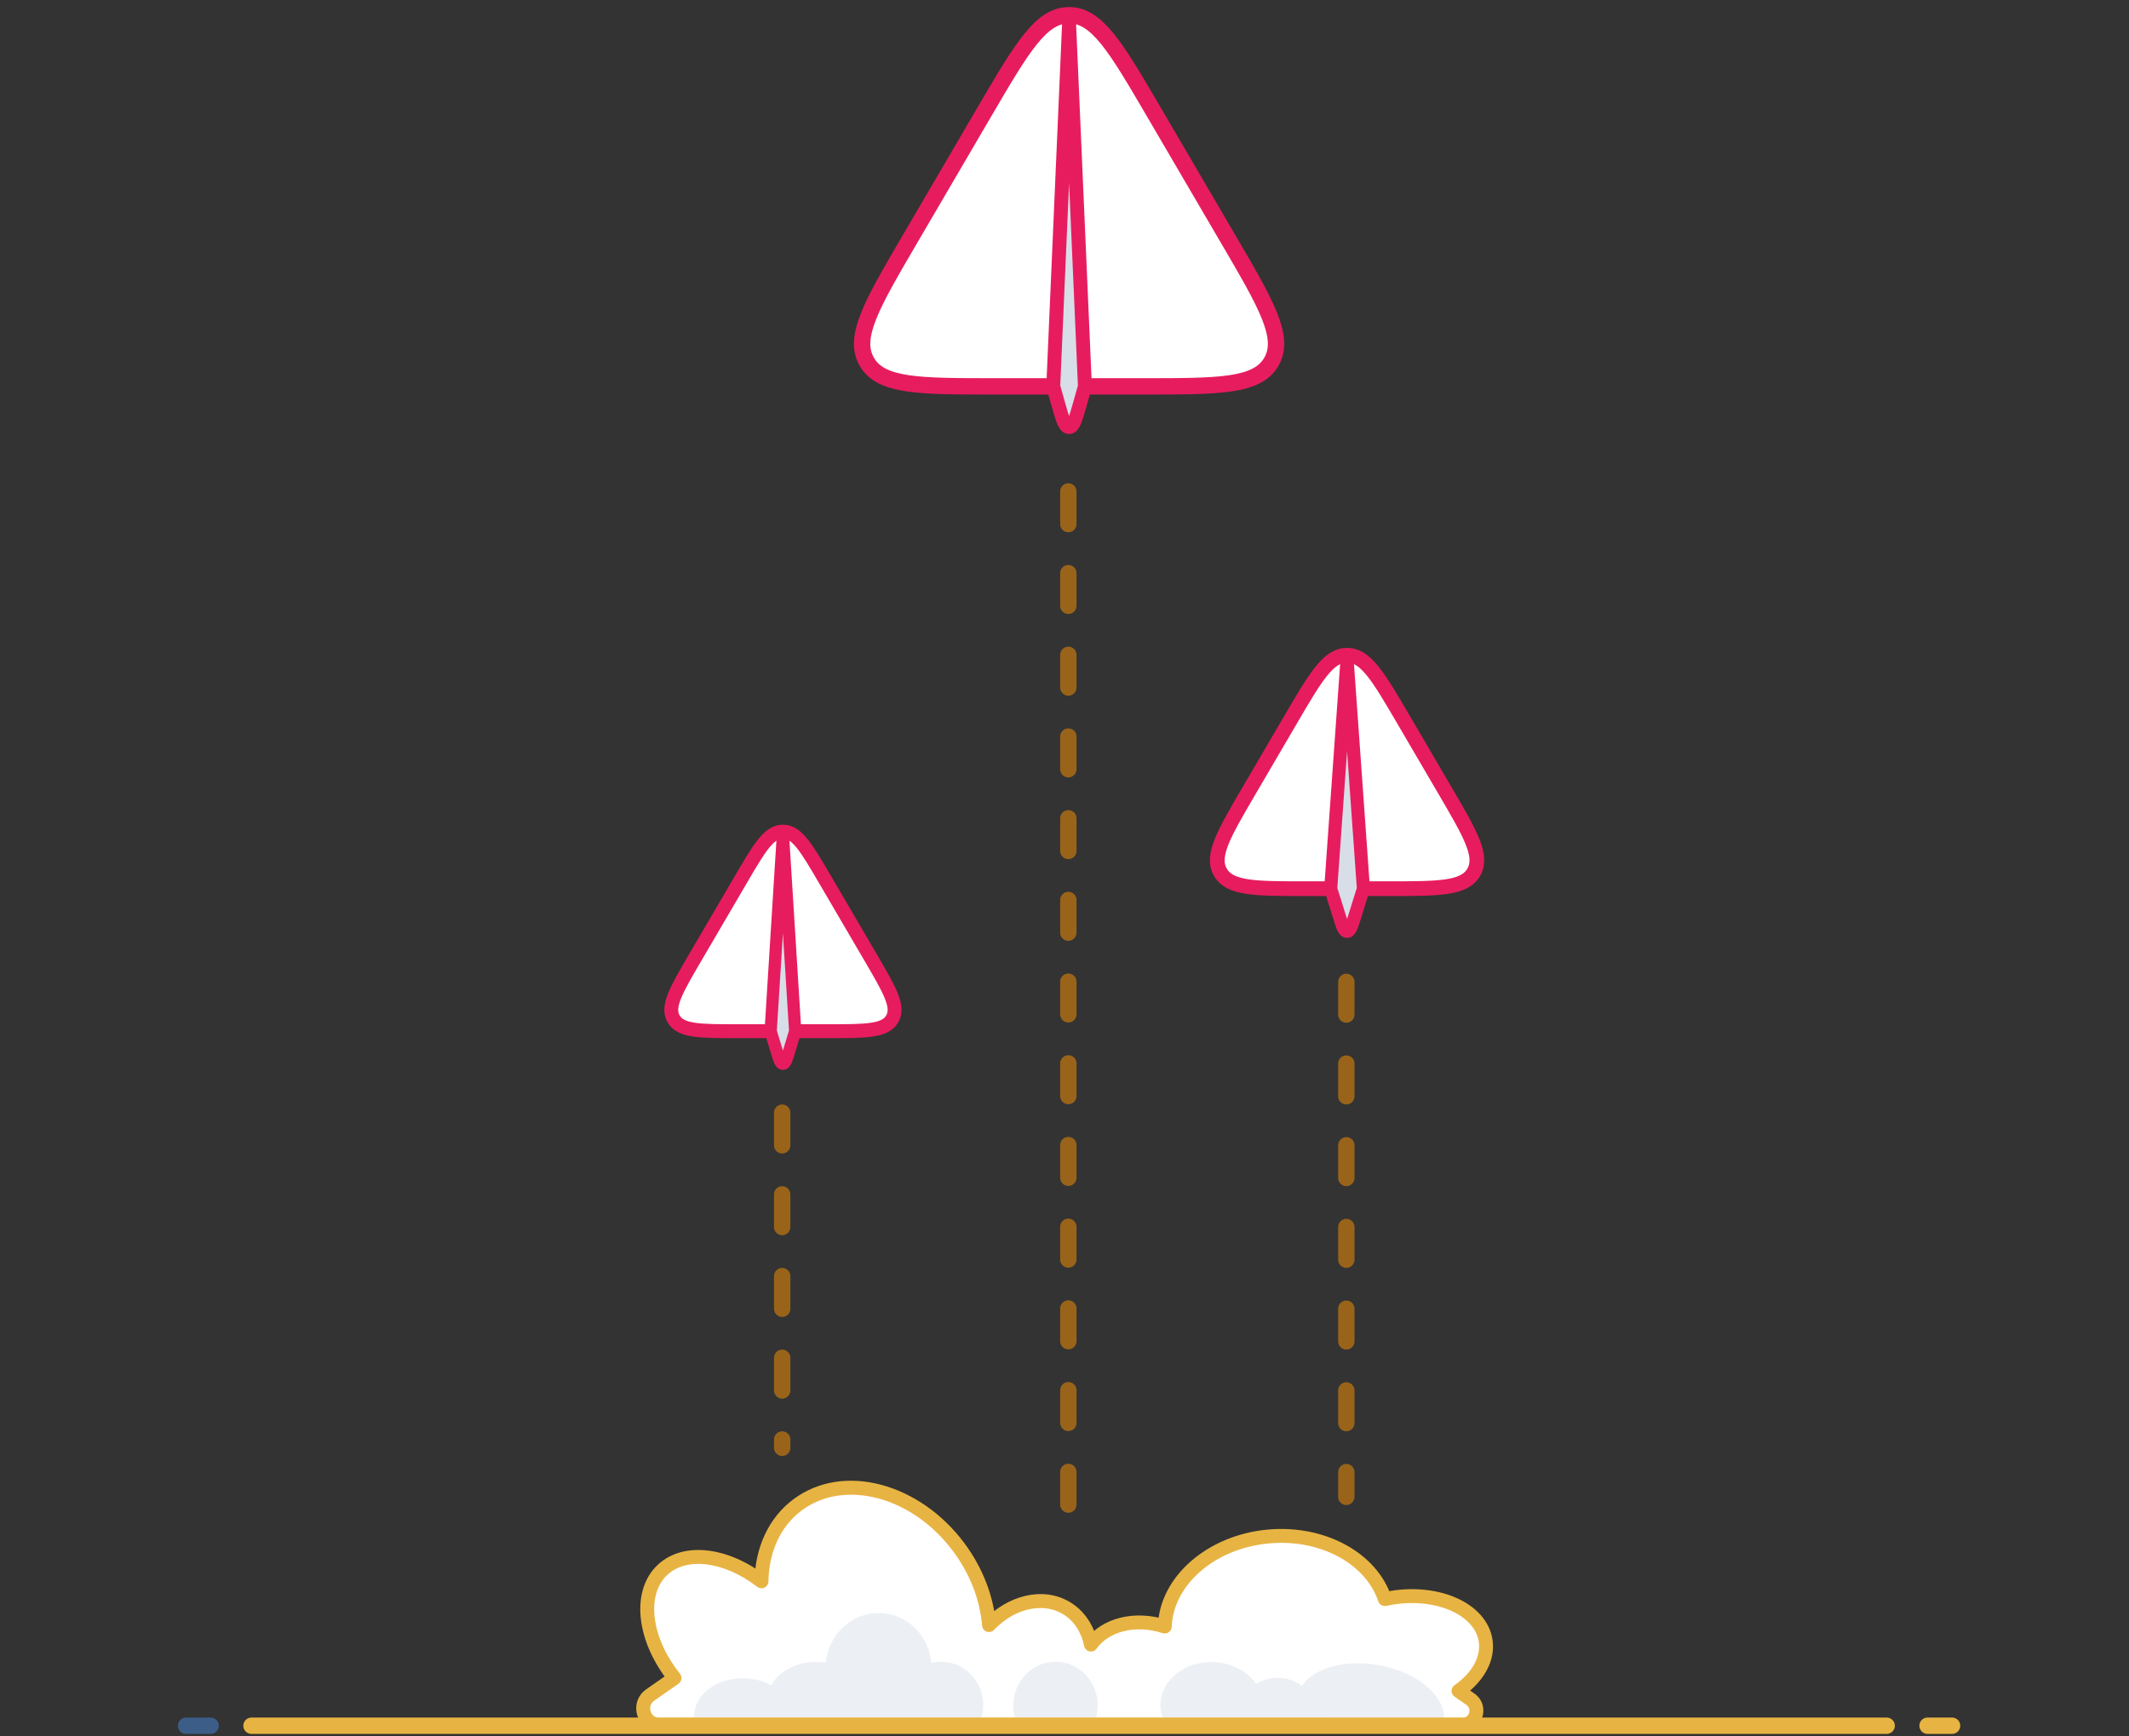
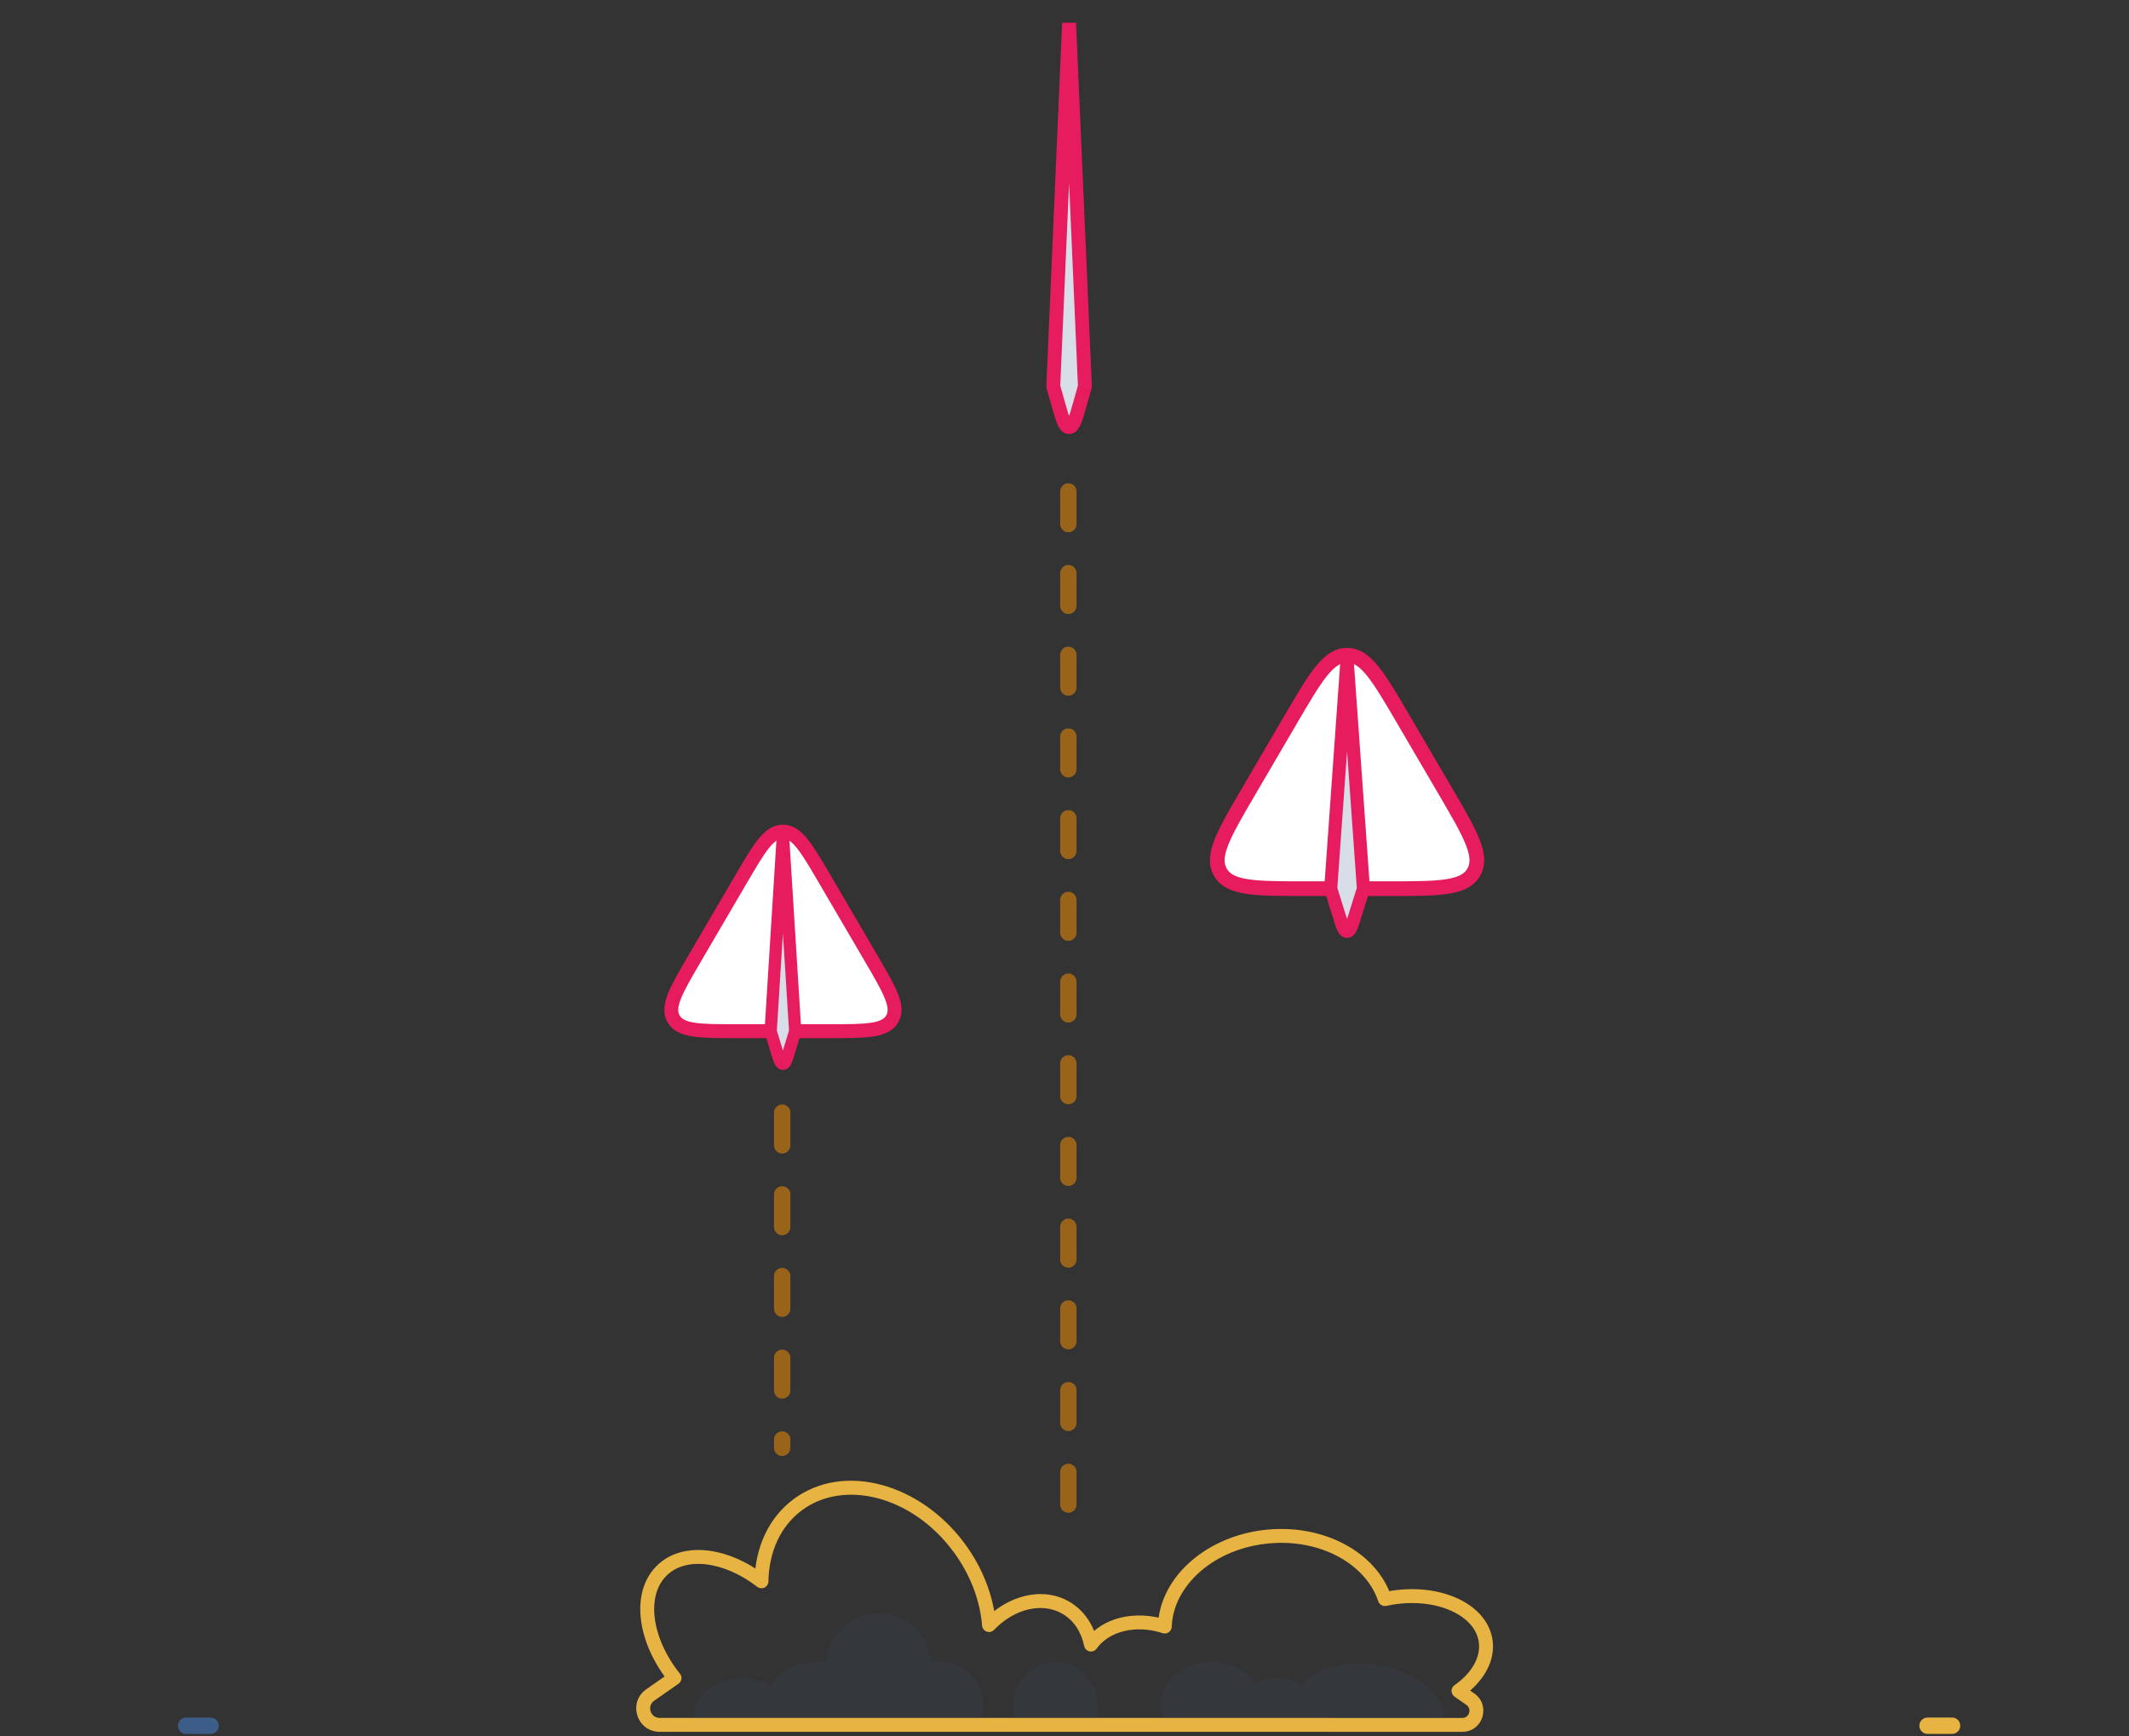
<svg xmlns="http://www.w3.org/2000/svg" width="217" height="177" viewBox="0 0 217 177" fill="none">
  <rect x="0" y="0" width="217" height="177" fill="#333333" stroke="none" />
-   <path d="M117.599 11.406C113.757 4.837 111.835 1.552 108.967 1.552C106.099 1.552 104.178 4.837 100.335 11.406L92.769 24.341C88.861 31.024 86.906 34.366 88.347 36.878C89.788 39.39 93.659 39.39 101.401 39.39H116.533C124.275 39.39 128.146 39.39 129.587 36.878C131.028 34.366 129.074 31.024 125.165 24.341L117.599 11.406Z" fill="white" stroke="#E71C5E" stroke-width="1.667" />
  <path d="M108.967 2.347L107.354 39.39L107.845 41.126C108.299 42.735 108.526 43.54 108.967 43.54C109.409 43.54 109.636 42.735 110.09 41.126L110.58 39.39L108.967 2.347Z" fill="white" />
  <path d="M108.967 2.347L107.354 39.39L107.845 41.126C108.299 42.735 108.526 43.54 108.967 43.54C109.409 43.54 109.636 42.735 110.09 41.126L110.58 39.39L108.967 2.347Z" fill="#3C5D87" fill-opacity="0.2" />
  <path d="M108.967 2.347L107.354 39.39L107.845 41.126C108.299 42.735 108.526 43.54 108.967 43.54C109.409 43.54 109.636 42.735 110.09 41.126L110.58 39.39L108.967 2.347Z" stroke="#E71C5E" stroke-width="1.417" />
  <path d="M143.055 73.369C140.493 68.989 139.212 66.799 137.3 66.799C135.388 66.799 134.108 68.989 131.546 73.369L127.335 80.568C124.729 85.023 123.426 87.251 124.387 88.925C125.348 90.6 127.928 90.6 133.09 90.6H141.511C146.672 90.6 149.253 90.6 150.214 88.925C151.175 87.251 149.872 85.023 147.266 80.568L143.055 73.369Z" fill="white" stroke="#E71C5E" stroke-width="1.5" />
  <path d="M137.3 67.186L135.634 90.6L136.505 93.39C136.831 94.435 136.994 94.957 137.3 94.957C137.607 94.957 137.77 94.435 138.096 93.39L138.967 90.6L137.3 67.186Z" fill="white" />
  <path d="M137.3 67.186L135.634 90.6L136.505 93.39C136.831 94.435 136.994 94.957 137.3 94.957C137.607 94.957 137.77 94.435 138.096 93.39L138.967 90.6L137.3 67.186Z" fill="#3C5D87" fill-opacity="0.2" />
  <path d="M137.3 67.186L135.634 90.6L136.505 93.39C136.831 94.435 136.994 94.957 137.3 94.957C137.607 94.957 137.77 94.435 138.096 93.39L138.967 90.6L137.3 67.186Z" stroke="#E71C5E" stroke-width="1.333" />
  <path d="M84.116 89.712C82.195 86.427 81.234 84.784 79.8 84.784C78.366 84.784 77.406 86.427 75.484 89.712L70.868 97.604C68.914 100.946 67.936 102.616 68.657 103.873C69.377 105.129 71.313 105.129 75.184 105.129H84.417C88.288 105.129 90.223 105.129 90.944 103.873C91.664 102.616 90.687 100.946 88.733 97.604L84.116 89.712Z" fill="white" stroke="#E71C5E" stroke-width="1.417" />
  <path d="M79.8 85.103L78.55 105.129L79.162 107.156C79.422 108.019 79.552 108.451 79.8 108.451C80.048 108.451 80.178 108.019 80.438 107.156L81.05 105.129L79.8 85.103Z" fill="white" />
  <path d="M79.8 85.103L78.55 105.129L79.162 107.156C79.422 108.019 79.552 108.451 79.8 108.451C80.048 108.451 80.178 108.019 80.438 107.156L81.05 105.129L79.8 85.103Z" fill="#3C5D87" fill-opacity="0.2" />
  <path d="M79.8 85.103L78.55 105.129L79.162 107.156C79.422 108.019 79.552 108.451 79.8 108.451C80.048 108.451 80.178 108.019 80.438 107.156L81.05 105.129L79.8 85.103Z" stroke="#E71C5E" stroke-width="1.25" />
  <path opacity="0.5" d="M108.892 50.102V155.935" stroke="#FF9600" stroke-width="1.667" stroke-linecap="round" stroke-linejoin="round" stroke-dasharray="3.33 5" />
-   <path opacity="0.5" d="M137.226 100.103V152.603" stroke="#FF9600" stroke-width="1.667" stroke-linecap="round" stroke-linejoin="round" stroke-dasharray="3.33 5" />
  <path opacity="0.5" d="M79.725 113.437V147.603" stroke="#FF9600" stroke-width="1.667" stroke-linecap="round" stroke-linejoin="round" stroke-dasharray="3.33 5" />
-   <path fill-rule="evenodd" clip-rule="evenodd" d="M95.095 175.849C95.095 175.849 95.096 175.849 95.096 175.849H99.336C99.336 175.849 99.337 175.849 99.336 175.849H108.364H109.242C109.244 175.849 109.245 175.849 109.247 175.849H135.506V175.853H143.6H149.042C150.45 175.853 151.02 174.04 149.866 173.233L148.657 172.388C150.606 171.017 151.714 169.134 151.42 167.252C150.927 164.096 146.676 162.138 141.925 162.88C141.663 162.921 141.405 162.969 141.151 163.024C139.782 158.91 134.87 156.145 129.311 156.643C123.41 157.171 118.878 161.188 118.721 165.826C115.73 164.852 112.663 165.607 111.198 167.664C110.868 166.06 109.995 164.695 108.629 163.904C106.232 162.517 103.055 163.33 100.805 165.676C100.595 163.02 99.574 160.232 97.729 157.749C93.356 151.862 86.005 149.918 81.311 153.406C78.907 155.191 77.666 158.054 77.614 161.213C74.036 158.457 69.819 157.878 67.511 160.065C65.023 162.422 65.623 167.168 68.751 171.075L66.277 172.804C64.935 173.741 65.598 175.849 67.235 175.849H73.562H75.815C75.816 175.849 75.817 175.849 75.818 175.849H79.531C79.532 175.849 79.533 175.849 79.534 175.849H88.089C88.09 175.849 88.09 175.849 88.091 175.849H95.095Z" fill="white" />
  <path d="M95.096 175.849L94.843 175.187C94.924 175.156 95.01 175.14 95.096 175.14V175.849ZM95.095 175.849L95.348 176.511C95.267 176.542 95.181 176.558 95.095 176.558V175.849ZM99.336 175.849V175.14C99.563 175.14 99.776 175.249 99.909 175.432L99.336 175.849ZM99.336 175.849L99.337 176.558C99.11 176.558 98.897 176.449 98.764 176.266L99.336 175.849ZM108.364 175.849L108.843 176.371C108.712 176.491 108.541 176.558 108.364 176.558V175.849ZM108.364 175.849L107.885 175.328C108.015 175.208 108.186 175.141 108.364 175.141V175.849ZM109.242 175.849V175.141C109.257 175.141 109.272 175.141 109.288 175.142L109.242 175.849ZM109.247 175.849V176.558C109.232 176.558 109.218 176.557 109.203 176.556L109.247 175.849ZM135.506 175.849V175.141C135.898 175.141 136.215 175.458 136.215 175.849H135.506ZM135.506 175.853V176.561C135.115 176.561 134.798 176.244 134.798 175.853H135.506ZM143.6 175.853V175.144C143.871 175.144 144.119 175.3 144.237 175.544C144.356 175.789 144.323 176.079 144.155 176.292L143.6 175.853ZM143.6 175.853L143.599 176.561C143.328 176.561 143.08 176.406 142.962 176.161C142.843 175.917 142.875 175.626 143.044 175.413L143.6 175.853ZM148.657 172.388L148.251 172.969C148.062 172.837 147.949 172.621 147.948 172.39C147.948 172.159 148.06 171.942 148.249 171.809L148.657 172.388ZM141.151 163.024L141.302 163.717C140.948 163.794 140.593 163.592 140.479 163.248L141.151 163.024ZM118.721 165.826L119.429 165.85C119.422 166.073 119.31 166.279 119.128 166.407C118.945 166.534 118.714 166.569 118.502 166.5L118.721 165.826ZM111.198 167.664L111.775 168.075C111.611 168.305 111.327 168.416 111.052 168.357C110.776 168.299 110.561 168.083 110.504 167.807L111.198 167.664ZM100.805 165.676L101.317 166.166C101.124 166.367 100.83 166.437 100.567 166.343C100.305 166.249 100.121 166.01 100.099 165.732L100.805 165.676ZM77.614 161.213L78.323 161.225C78.318 161.493 78.163 161.735 77.922 161.852C77.68 161.968 77.394 161.938 77.182 161.775L77.614 161.213ZM68.751 171.075L69.304 170.633C69.427 170.786 69.48 170.982 69.452 171.176C69.424 171.37 69.317 171.544 69.157 171.656L68.751 171.075ZM73.562 175.849L74.117 175.409C74.286 175.622 74.318 175.913 74.2 176.158C74.081 176.402 73.834 176.557 73.562 176.557V175.849ZM73.562 175.849L73.006 176.288C72.838 176.075 72.806 175.785 72.924 175.54C73.042 175.296 73.29 175.14 73.562 175.14L73.562 175.849ZM75.815 175.849V175.14C75.871 175.14 75.928 175.147 75.983 175.161L75.815 175.849ZM75.818 175.849V176.558C75.761 176.558 75.705 176.551 75.65 176.538L75.818 175.849ZM79.531 175.849L79.736 176.527C79.67 176.548 79.601 176.558 79.531 176.558V175.849ZM79.534 175.849L79.328 175.171C79.395 175.151 79.464 175.14 79.534 175.14V175.849ZM88.089 175.849V175.14C88.165 175.14 88.24 175.153 88.311 175.176L88.089 175.849ZM88.091 175.849V176.558C88.016 176.558 87.941 176.546 87.869 176.522L88.091 175.849ZM95.35 176.51C95.35 176.51 95.349 176.51 95.349 176.511C95.349 176.511 95.348 176.511 95.348 176.511L94.841 175.188C94.841 175.188 94.842 175.188 94.842 175.188C94.842 175.187 94.843 175.187 94.843 175.187L95.35 176.51ZM99.336 176.557H95.096V175.14H99.336V176.557ZM98.764 176.266L98.763 176.265L99.909 175.432L99.91 175.433L98.764 176.266ZM99.337 175.141H108.364V176.558H99.337V175.141ZM109.242 176.557L108.364 176.558V175.141H109.242V176.557ZM109.203 176.556C109.201 176.556 109.198 176.556 109.196 176.556L109.288 175.142C109.289 175.142 109.29 175.142 109.291 175.143L109.203 176.556ZM109.247 175.141H135.506V176.558H109.247V175.141ZM136.215 175.849V175.853H134.798V175.849H136.215ZM143.599 176.561H135.506V175.144H143.6L143.599 176.561ZM143.044 175.413L144.155 176.292L144.154 176.293L143.044 175.413ZM149.042 176.561H143.599V175.145H149.042V176.561ZM150.271 172.652C151.994 173.856 151.143 176.561 149.042 176.561V175.145C149.757 175.145 150.047 174.223 149.46 173.814L150.271 172.652ZM149.062 171.808L150.271 172.652L149.46 173.814L148.251 172.969L149.062 171.808ZM152.12 167.143C152.472 169.395 151.133 171.512 149.064 172.968L148.249 171.809C150.079 170.522 150.956 168.874 150.72 167.362L152.12 167.143ZM141.816 162.18C144.31 161.791 146.704 162.104 148.566 162.961C150.422 163.815 151.825 165.257 152.12 167.143L150.72 167.362C150.522 166.091 149.554 164.975 147.973 164.248C146.398 163.522 144.291 163.227 142.034 163.58L141.816 162.18ZM141 162.332C141.268 162.274 141.54 162.223 141.816 162.18L142.034 163.58C141.786 163.619 141.542 163.664 141.302 163.717L141 162.332ZM129.248 155.937C135.033 155.419 140.321 158.288 141.823 162.801L140.479 163.248C139.243 159.533 134.707 156.871 129.374 157.348L129.248 155.937ZM118.014 165.802C118.186 160.694 123.116 156.486 129.248 155.937L129.374 157.348C123.703 157.856 119.57 161.683 119.429 165.85L118.014 165.802ZM110.621 167.254C112.316 164.874 115.747 164.112 118.941 165.153L118.502 166.5C115.713 165.591 113.01 166.341 111.775 168.075L110.621 167.254ZM108.984 163.291C110.553 164.199 111.528 165.754 111.892 167.522L110.504 167.807C110.208 166.365 109.437 165.19 108.275 164.518L108.984 163.291ZM100.294 165.186C102.69 162.687 106.216 161.69 108.984 163.291L108.275 164.518C106.247 163.345 103.419 163.974 101.317 166.166L100.294 165.186ZM98.298 157.326C100.218 159.911 101.29 162.826 101.512 165.62L100.099 165.732C99.9 163.215 98.93 160.552 97.16 158.171L98.298 157.326ZM80.888 152.837C86.01 149.032 93.785 151.253 98.298 157.326L97.16 158.171C92.926 152.472 86 150.804 81.733 153.974L80.888 152.837ZM76.906 161.202C76.961 157.867 78.275 154.778 80.888 152.837L81.733 153.974C79.539 155.604 78.372 158.241 78.323 161.225L76.906 161.202ZM67.024 159.551C68.37 158.276 70.232 157.848 72.171 158.082C74.109 158.316 76.175 159.211 78.047 160.652L77.182 161.775C75.475 160.46 73.644 159.687 72.001 159.489C70.361 159.291 68.96 159.668 67.998 160.579L67.024 159.551ZM68.198 171.518C66.565 169.478 65.57 167.193 65.322 165.071C65.074 162.951 65.572 160.926 67.024 159.551L67.998 160.579C66.962 161.561 66.516 163.088 66.729 164.907C66.941 166.724 67.809 168.765 69.304 170.633L68.198 171.518ZM65.871 172.223L68.346 170.495L69.157 171.656L66.682 173.384L65.871 172.223ZM67.235 176.557C64.905 176.557 63.961 173.557 65.871 172.223L66.682 173.384C65.908 173.925 66.291 175.141 67.235 175.141V176.557ZM73.562 176.557H67.235V175.141H73.562V176.557ZM74.117 175.409L73.007 176.289L73.006 176.288L74.117 175.409ZM75.815 176.557H73.562L73.562 175.14H75.815V176.557ZM75.65 176.538C75.649 176.537 75.648 176.537 75.648 176.537C75.648 176.537 75.647 176.537 75.648 176.537L75.983 175.161C75.984 175.161 75.984 175.161 75.985 175.161C75.985 175.161 75.985 175.161 75.985 175.161L75.65 176.538ZM75.818 175.141H79.531V176.558H75.818V175.141ZM79.739 176.527C79.738 176.527 79.737 176.527 79.736 176.527C79.736 176.528 79.736 176.528 79.736 176.527L79.326 175.171C79.327 175.171 79.328 175.171 79.328 175.171C79.329 175.171 79.329 175.171 79.328 175.171L79.739 176.527ZM88.089 176.557H79.534V175.14H88.089V176.557ZM87.869 176.522C87.869 176.522 87.869 176.522 87.869 176.522C87.868 176.522 87.867 176.522 87.867 176.521L88.311 175.176C88.311 175.176 88.311 175.176 88.311 175.176C88.312 175.177 88.313 175.177 88.313 175.177L87.869 176.522ZM88.091 175.141H95.095V176.558H88.091V175.141Z" fill="#E7B443" />
  <path opacity="0.1" fill-rule="evenodd" clip-rule="evenodd" d="M118.498 175.104H147.186C147.176 172.768 144.341 170.447 140.517 169.764C137.051 169.145 133.88 170.07 132.709 171.878C132.084 171.397 131.265 171.092 130.36 171.062C129.487 171.032 128.677 171.262 128.032 171.671C127.147 170.394 125.537 169.511 123.671 169.447C120.779 169.349 118.367 171.257 118.284 173.709C118.268 174.193 118.343 174.662 118.498 175.104ZM103.452 175.104H111.707C111.807 174.753 111.867 174.383 111.88 174C111.963 171.549 110.106 169.496 107.733 169.416C105.36 169.335 103.368 171.257 103.285 173.709C103.269 174.194 103.328 174.663 103.452 175.104ZM91.786 175.104H100.04C100.14 174.753 100.2 174.383 100.213 174C100.296 171.549 98.439 169.496 96.066 169.416C95.672 169.402 95.288 169.444 94.921 169.535C94.696 166.764 92.494 164.546 89.735 164.453C86.865 164.355 84.44 166.593 84.177 169.51C83.931 169.473 83.68 169.449 83.424 169.441C81.26 169.367 79.38 170.36 78.622 171.816C77.851 171.399 76.925 171.141 75.924 171.107C73.148 171.013 70.839 172.674 70.766 174.817C70.763 174.913 70.764 175.009 70.77 175.104H91.746C91.758 175.099 91.769 175.093 91.781 175.088C91.783 175.093 91.784 175.099 91.786 175.104Z" fill="#3C5D87" />
  <path d="M25.634 175.938L192.3 175.937Z" fill="#E7B443" />
-   <path d="M25.634 175.938L192.3 175.937" stroke="#E7B443" stroke-width="1.667" stroke-linecap="round" />
  <path d="M18.967 175.938L21.467 175.937" stroke="#3C5D87" stroke-width="1.667" stroke-linecap="round" />
  <path d="M196.467 175.938L198.967 175.937" stroke="#E7B443" stroke-width="1.667" stroke-linecap="round" />
</svg>